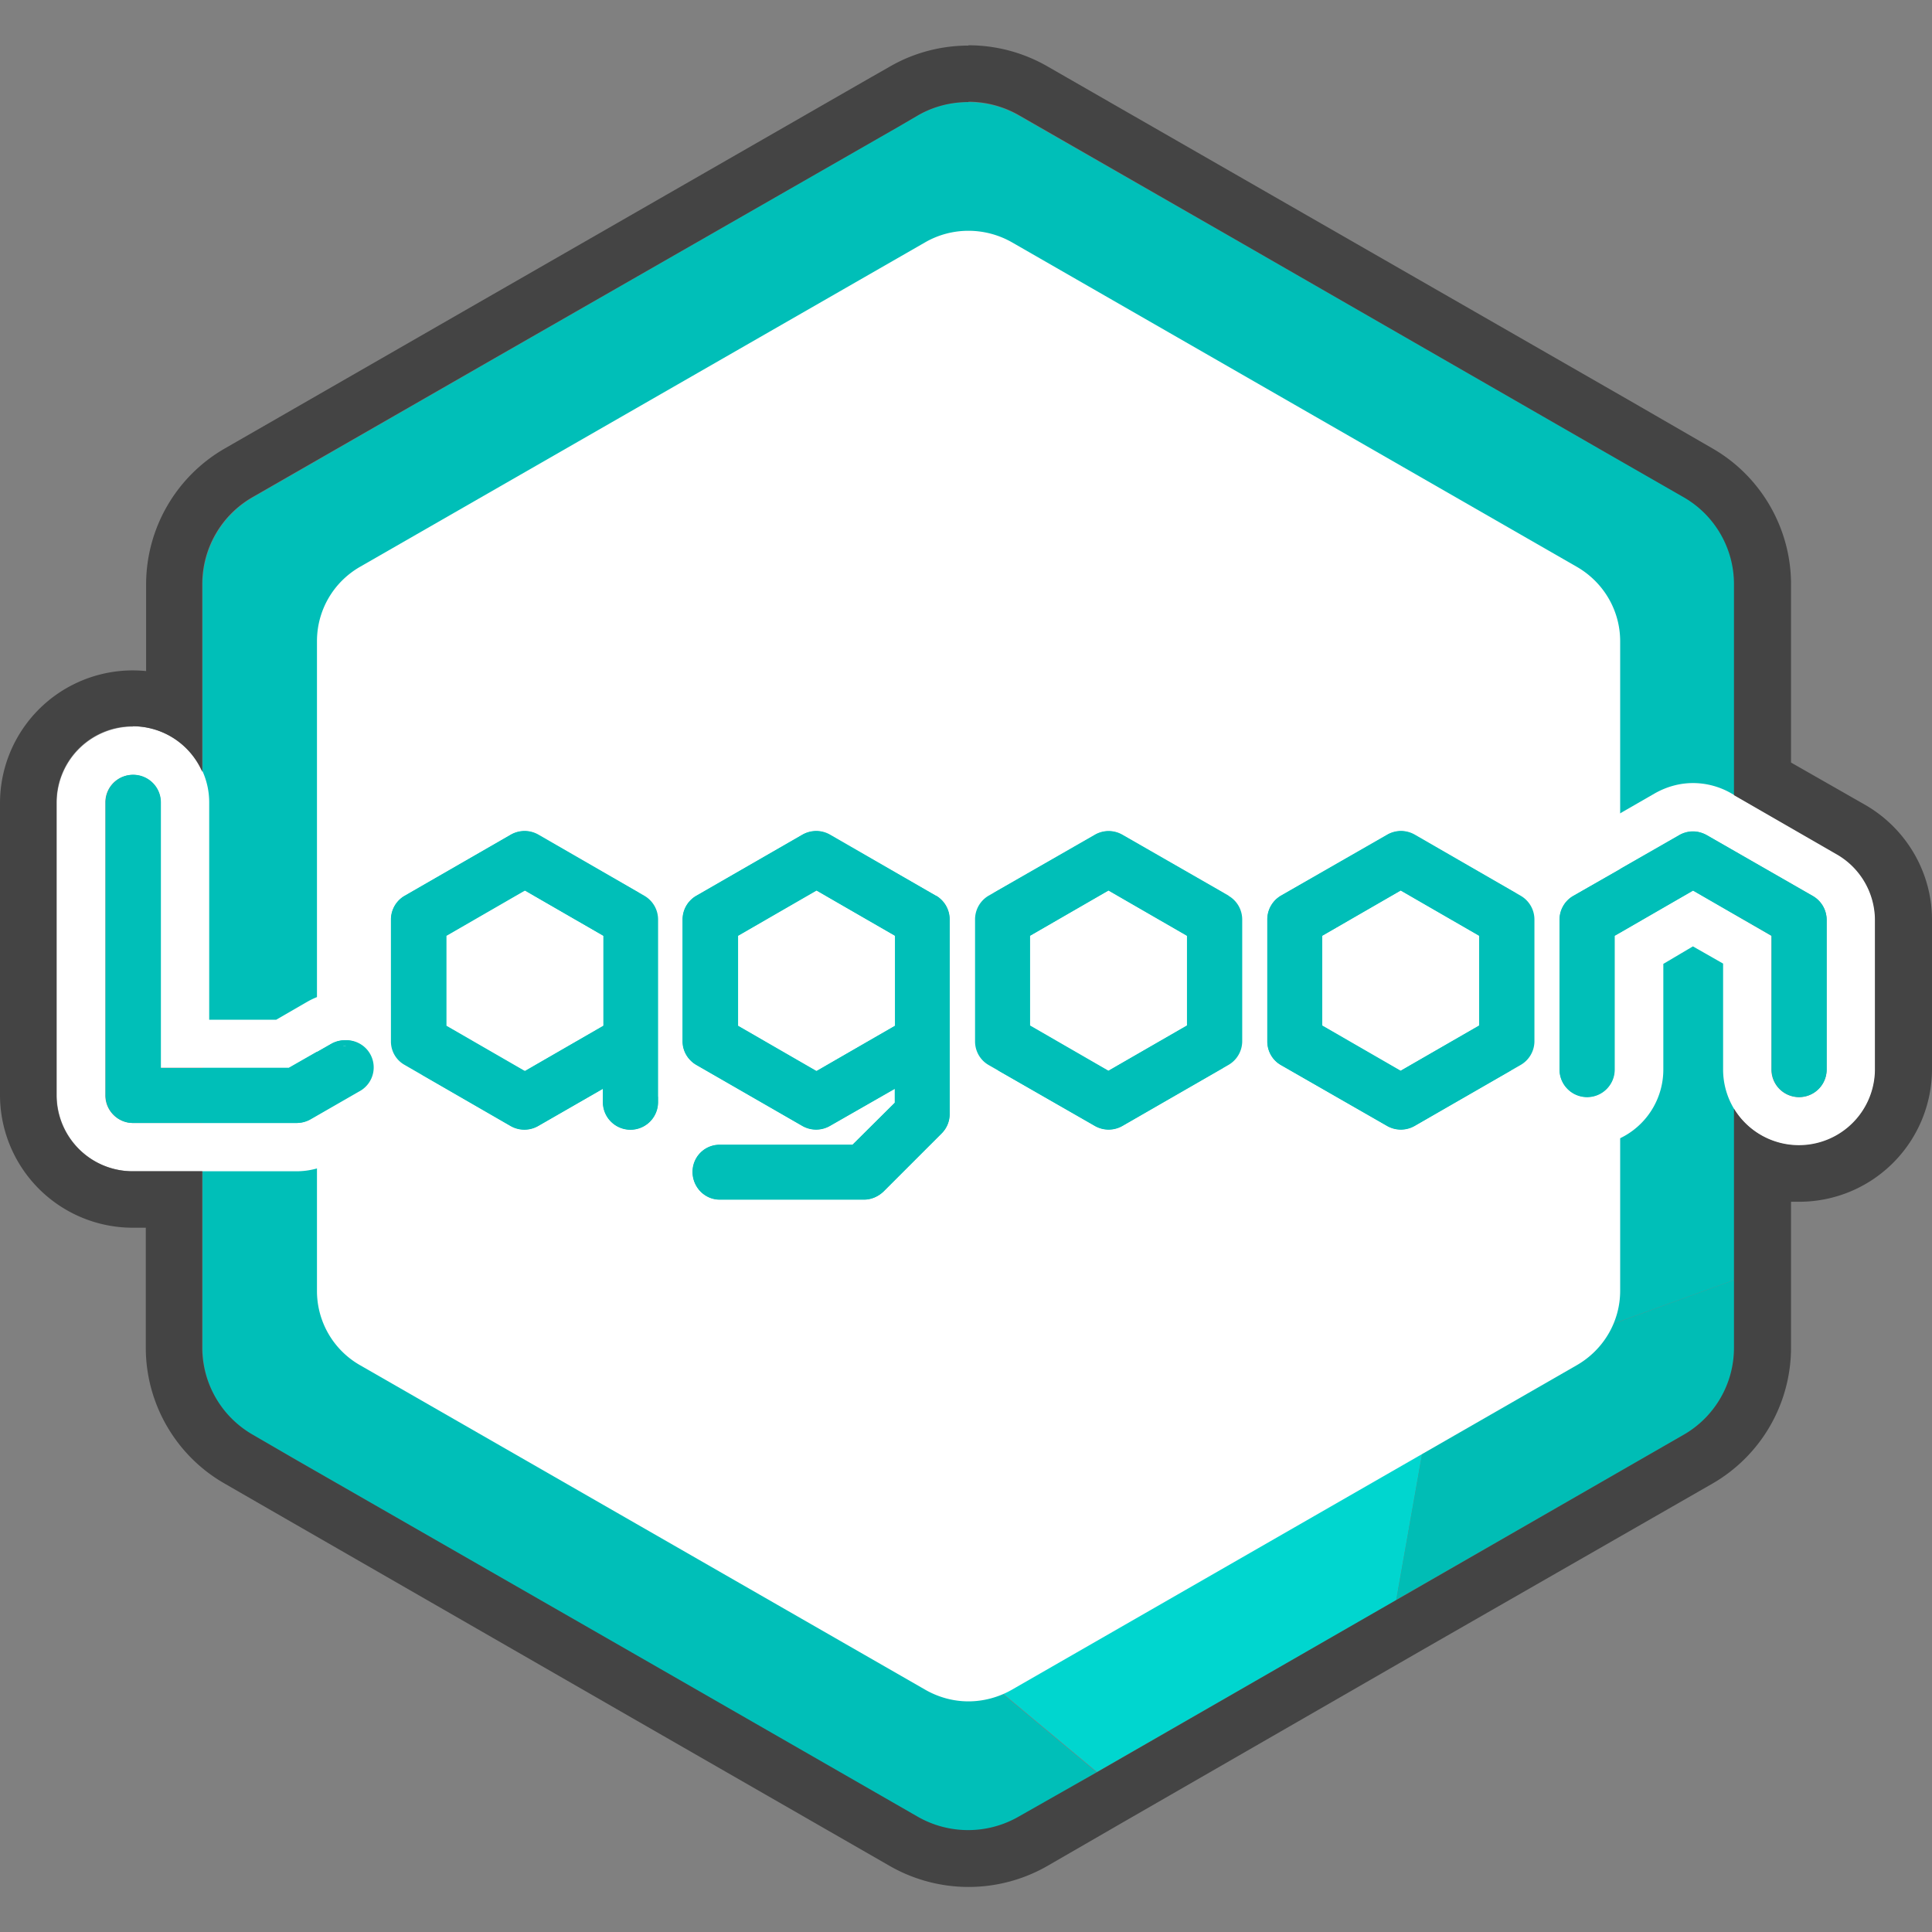
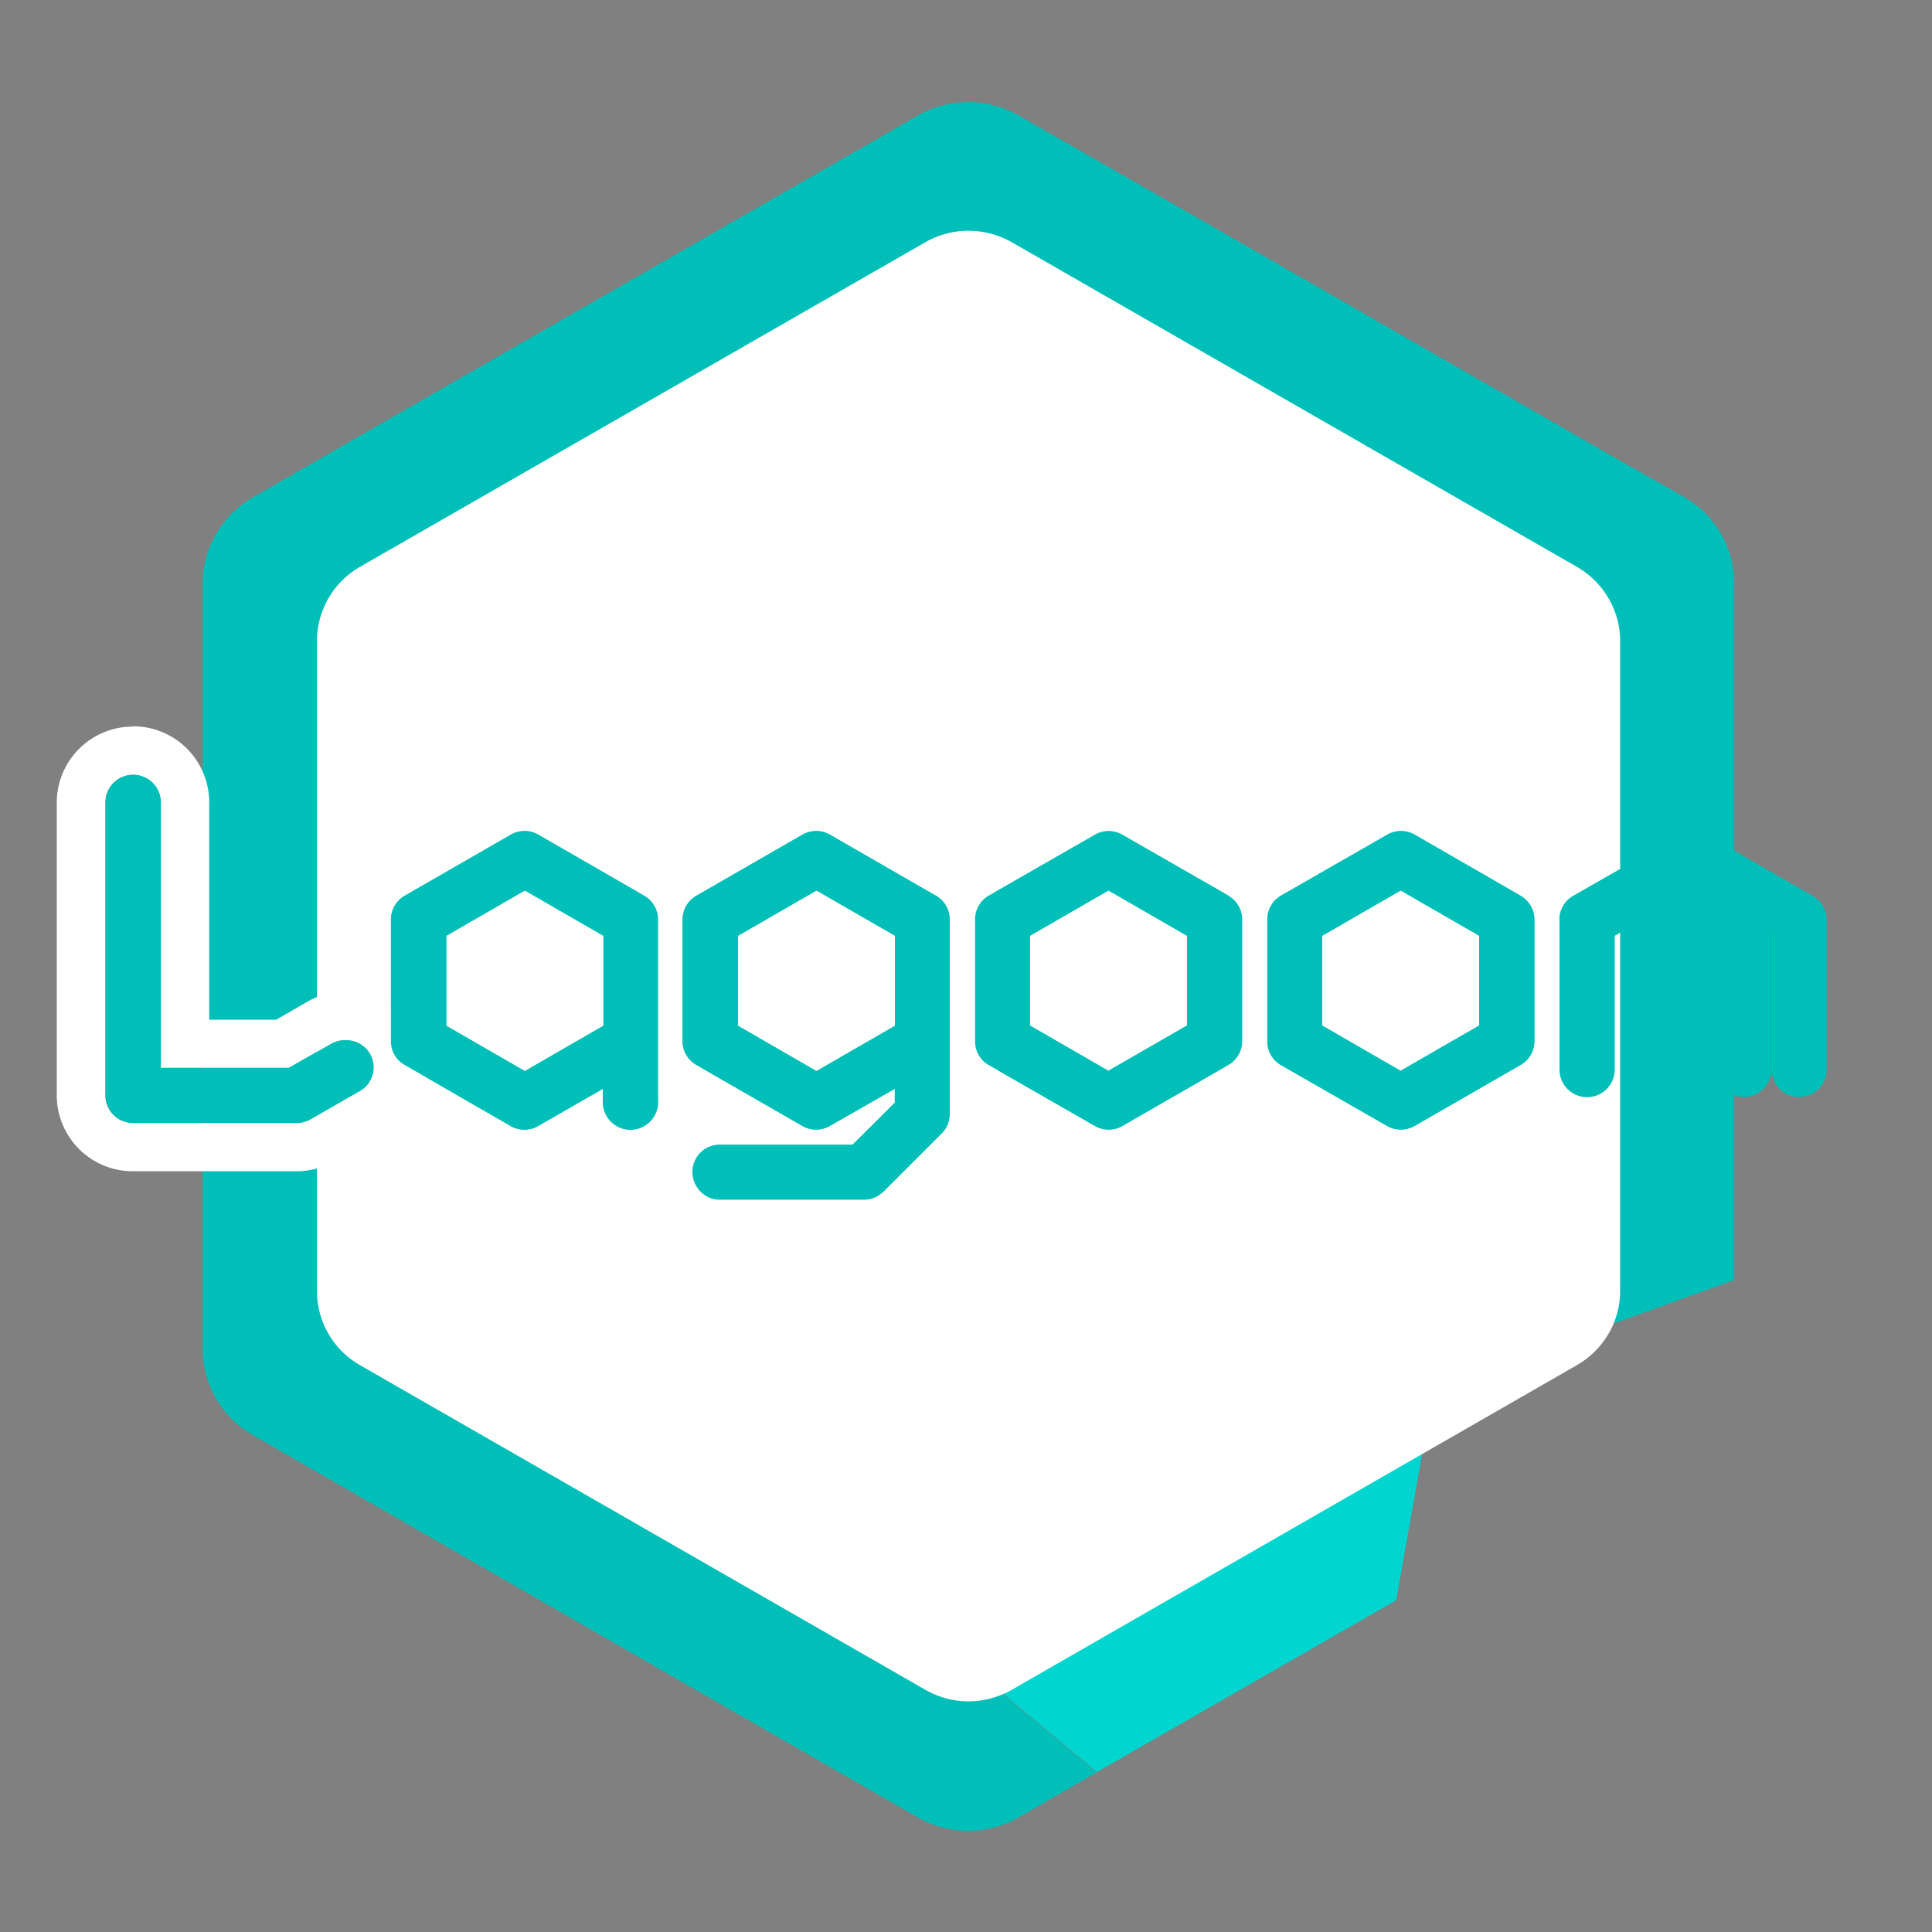
<svg xmlns="http://www.w3.org/2000/svg" width="64" height="64">
  <rect width="100%" height="100%" fill="#808080" stroke="none" />
  <defs>
    <style>.b,.c{fill:#00bfb8;stroke-width:0}.c{fill:#fff}</style>
  </defs>
  <path d="m29.11 52.67 7.23 6.03 9.91-5.69 1.24-7-18.38 6.66z" style="fill:#00d6cf;stroke-width:0" />
-   <path d="m46.25 53 9.53-5.47a3.33 3.33 0 0 0 1.67-2.88V42.4l-9.96 3.61-1.24 7Z" style="fill:#00bdb5;stroke-width:0" />
  <path d="M55.78 16.46 53 14.88l-11.83-6.8-7.42-4.25a3.36 3.36 0 0 0-3.35 0l-.64.37-13.49 7.74-7.9 4.54a3.33 3.33 0 0 0-1.66 2.88v25.3c0 1.19.63 2.29 1.67 2.88l1.44.83 12.05 6.93 8.53 4.9a3.36 3.36 0 0 0 3.35 0l2.58-1.49-7.23-6.03L47.49 46l9.96-3.6V19.34c0-1.19-.63-2.29-1.67-2.88Z" class="b" />
  <path d="M32.08 56.36c-.49 0-.98-.13-1.42-.38L11.92 45.22a2.83 2.83 0 0 1-1.42-2.46V21.24c0-1.02.54-1.95 1.42-2.46L30.66 8.02c.88-.5 1.96-.5 2.85 0l18.73 10.76c.88.51 1.43 1.44 1.43 2.46v21.52c0 1.02-.55 1.95-1.43 2.46L33.51 55.98c-.44.25-.94.38-1.43.38Z" class="c" />
  <path d="m40.7 29.67-3.52-2.02a.92.92 0 0 0-.91 0l-3.52 2.02a.91.91 0 0 0-.45.8v4.03c0 .32.17.62.45.78l3.52 2.02a.92.92 0 0 0 .91 0l3.51-2.02a.91.91 0 0 0 .46-.78v-4.04a.91.91 0 0 0-.46-.79Zm-1.38 4.3-2.6 1.5-2.6-1.5V31l2.6-1.5 2.6 1.5v2.98Z" class="b" />
  <path d="M36.72 27.53c.16 0 .32.05.46.13l3.51 2.01c.28.17.46.47.46.8v4.03c0 .32-.18.62-.46.78l-3.51 2.02a.92.92 0 0 1-.91 0l-3.52-2.01a.91.91 0 0 1-.45-.8v-4.03c0-.32.17-.62.45-.79l3.52-2.01c.13-.08.3-.13.45-.13m0 7.93 2.6-1.49V31l-2.6-1.5-2.6 1.5v2.98l2.6 1.5m0-9.54c-.44 0-.88.12-1.26.34l-3.51 2.02a2.52 2.52 0 0 0-1.26 2.17v4.04c0 .89.48 1.72 1.26 2.17l3.51 2.02a2.54 2.54 0 0 0 2.52 0l3.52-2.02a2.52 2.52 0 0 0 1.26-2.17v-4.04c0-.9-.48-1.73-1.26-2.17l-3.52-2.02a2.54 2.54 0 0 0-1.26-.34Zm-.99 5.98 1-.57.98.57v1.14l-.99.56-.99-.56V31.9Z" class="c" />
  <path d="m50.37 29.67-3.5-2.02a.92.92 0 0 0-.92 0l-3.52 2.02a.91.91 0 0 0-.45.8v4.03c0 .32.17.62.45.78l3.52 2.02a.92.92 0 0 0 .91 0l3.51-2.02a.91.91 0 0 0 .46-.78v-4.04a.91.91 0 0 0-.46-.79ZM49 33.97l-2.6 1.5-2.6-1.5V31l2.6-1.5L49 31v2.98Z" class="b" />
  <path d="M46.4 27.53c.16 0 .32.05.46.13l3.51 2.01c.28.17.46.47.46.8v4.03c0 .32-.18.62-.46.78l-3.51 2.02a.92.92 0 0 1-.91 0l-3.52-2.01a.91.91 0 0 1-.45-.8v-4.03c0-.32.17-.62.45-.79l3.52-2.01c.13-.08.3-.13.45-.13m0 7.93 2.6-1.49V31l-2.6-1.5-2.6 1.5v2.98l2.6 1.5m0-9.54c-.44 0-.88.12-1.26.34l-3.51 2.02a2.52 2.52 0 0 0-1.26 2.17v4.04c0 .89.48 1.72 1.26 2.17l3.51 2.02a2.54 2.54 0 0 0 2.53 0l3.5-2.02a2.52 2.52 0 0 0 1.27-2.17v-4.04c0-.9-.48-1.73-1.26-2.17l-3.51-2.02a2.54 2.54 0 0 0-1.27-.34Zm-.98 5.98.98-.57 1 .57v1.14l-1 .56-.98-.56V31.9Z" class="c" />
  <path d="m21.34 29.67-3.5-2.02a.92.92 0 0 0-.92 0l-3.51 2.02a.91.91 0 0 0-.46.8v4.03c0 .32.17.62.46.78l3.5 2.02a.92.92 0 0 0 .92 0l2.14-1.23v.44a.91.91 0 0 0 1.83 0v-6.05a.91.91 0 0 0-.46-.79ZM14.79 31l2.6-1.5 2.6 1.5v2.98l-2.6 1.5-2.6-1.5V31Z" class="b" />
  <path d="M17.38 27.53c.16 0 .31.05.45.13l3.51 2.01c.29.17.46.47.46.8v6.04a.91.91 0 0 1-1.83 0v-.44l-2.14 1.23a.92.92 0 0 1-.91 0l-3.51-2.02a.91.91 0 0 1-.46-.78v-4.04c0-.32.17-.63.46-.79l3.5-2.02c.15-.08.3-.12.46-.12m0 7.93 2.6-1.49V31l-2.6-1.5-2.6 1.5v2.98l2.6 1.5m0-9.54c-.44 0-.87.12-1.26.34l-3.51 2.02a2.52 2.52 0 0 0-1.26 2.17v4.04c0 .89.48 1.72 1.26 2.17l3.51 2.02a2.54 2.54 0 0 0 2.53 0l.55-.32a2.52 2.52 0 0 0 4.22-1.86v-6.05c0-.9-.48-1.73-1.26-2.17l-3.51-2.02a2.54 2.54 0 0 0-1.26-.34Zm-.98 5.98.99-.57.98.57v1.14l-.98.56-1-.56V31.9Z" class="c" />
  <path d="m31 29.67-3.5-2.02a.92.92 0 0 0-.92 0l-3.51 2.02a.91.91 0 0 0-.46.8v4.03c0 .32.18.62.46.78l3.51 2.02a.92.92 0 0 0 .91 0l2.15-1.23v.46l-1.4 1.39h-4.4c-.5 0-.9.4-.9.9s.4.92.9.92h4.78c.24 0 .47-.1.65-.27l1.92-1.92a.9.9 0 0 0 .27-.64v-6.45a.91.91 0 0 0-.45-.79ZM24.45 31l2.6-1.5 2.6 1.5v2.98l-2.6 1.5-2.6-1.5V31Z" class="b" />
  <path d="M27.04 27.53c.16 0 .31.05.45.13l3.52 2.01c.28.17.45.47.45.8v6.44a.9.9 0 0 1-.27.64l-1.92 1.92a.9.9 0 0 1-.65.27h-4.78c-.5 0-.9-.41-.9-.91s.4-.91.9-.91h4.4l1.4-1.39v-.46l-2.15 1.23a.92.92 0 0 1-.91 0l-3.51-2.02a.91.91 0 0 1-.46-.78v-4.04c0-.32.17-.63.46-.79l3.5-2.02c.15-.08.3-.12.47-.12m0 7.93 2.6-1.49V31l-2.6-1.5-2.6 1.5v2.98l2.6 1.5m0-9.54c-.45 0-.88.12-1.27.34l-3.5 2.02A2.52 2.52 0 0 0 21 30.46v4.04c0 .89.48 1.72 1.26 2.17l.15.09a2.5 2.5 0 0 0 1.43 4.58h4.78c.67 0 1.3-.26 1.78-.74l1.93-1.92c.48-.47.74-1.1.74-1.77v-6.45c0-.9-.48-1.73-1.26-2.18l-3.51-2.01a2.54 2.54 0 0 0-1.27-.34Zm-1 5.98 1-.57.98.57v1.14l-.98.56-1-.56V31.9Z" class="c" />
-   <path d="m60.05 29.68-3.5-2.01a.92.92 0 0 0-.92 0l-3.52 2.01a.91.91 0 0 0-.45.8v4.95a.91.91 0 0 0 1.83 0V31l2.6-1.5 2.6 1.5v4.43a.91.91 0 0 0 1.82 0v-4.96a.91.91 0 0 0-.46-.79Z" class="b" />
-   <path d="M56.08 27.54c.16 0 .32.05.46.13l3.51 2.01c.29.17.46.47.46.8v4.95a.91.91 0 0 1-1.83 0V31l-2.6-1.5-2.6 1.5v4.43a.91.91 0 0 1-1.82 0v-4.96c0-.32.17-.63.45-.79l3.52-2.02c.14-.08.3-.12.45-.12m0-1.6c-.44 0-.87.12-1.26.34l-3.51 2.02a2.52 2.52 0 0 0-1.26 2.17v4.96a2.52 2.52 0 0 0 5.05 0v-3.5l.98-.58 1 .57v3.51a2.52 2.52 0 0 0 5.04 0v-4.96c0-.9-.48-1.73-1.26-2.18l-3.51-2.01a2.54 2.54 0 0 0-1.27-.34Z" class="c" />
+   <path d="m60.05 29.68-3.5-2.01a.92.92 0 0 0-.92 0l-3.52 2.01a.91.91 0 0 0-.45.8v4.95V31l2.6-1.5 2.6 1.5v4.43a.91.91 0 0 0 1.82 0v-4.96a.91.91 0 0 0-.46-.79Z" class="b" />
  <path d="M11.43 34.46a.91.91 0 0 0-.46.12l-1.4.8H5.33v-8.8a.91.91 0 0 0-1.83 0v9.7c0 .51.41.92.91.92h5.42c.16 0 .32-.04.46-.12l1.6-.92a.9.9 0 0 0-.45-1.7Zm-.06.18h.06l.06.01h-.12Z" class="b" />
  <path d="M4.4 25.67c.5 0 .92.4.92.9v8.8h4.25l1.4-.8a.92.92 0 0 1 1.25.34c.25.44.1 1-.34 1.24l-1.6.92a.92.92 0 0 1-.46.13H4.4c-.5 0-.91-.41-.91-.91v-9.71c0-.5.4-.91.91-.91m6.97 8.97h.02l.1.01-.06-.01h-.06M4.4 24.07a2.52 2.52 0 0 0-2.52 2.52v9.7A2.52 2.52 0 0 0 4.4 38.8h5.42c.45 0 .88-.12 1.27-.34l1.6-.92a2.5 2.5 0 0 0-1.26-4.69c-.44 0-.88.12-1.26.34l-1.02.59H6.93v-7.2a2.52 2.52 0 0 0-2.53-2.52Z" class="c" />
  <path d="m40.7 29.67-3.52-2.02a.92.92 0 0 0-.91 0l-3.52 2.02a.91.91 0 0 0-.45.8v4.03c0 .32.17.62.45.78l3.52 2.02a.92.92 0 0 0 .91 0l3.51-2.02a.91.91 0 0 0 .46-.78v-4.04a.91.91 0 0 0-.46-.79Zm-1.38 4.3-2.6 1.5-2.6-1.5V31l2.6-1.5 2.6 1.5v2.98ZM50.37 29.67l-3.5-2.02a.92.92 0 0 0-.92 0l-3.52 2.02a.91.91 0 0 0-.45.8v4.03c0 .32.17.62.45.78l3.52 2.02a.92.92 0 0 0 .91 0l3.51-2.02a.91.91 0 0 0 .46-.78v-4.04a.91.91 0 0 0-.46-.79ZM49 33.97l-2.6 1.5-2.6-1.5V31l2.6-1.5L49 31v2.98ZM21.34 29.67l-3.5-2.02a.92.92 0 0 0-.92 0l-3.51 2.02a.91.91 0 0 0-.46.8v4.03c0 .32.17.62.46.78l3.5 2.02a.92.92 0 0 0 .92 0l2.14-1.23v.44a.91.91 0 0 0 1.83 0v-6.05a.91.91 0 0 0-.46-.79ZM14.79 31l2.6-1.5 2.6 1.5v2.98l-2.6 1.5-2.6-1.5V31ZM31 29.67l-3.5-2.02a.92.92 0 0 0-.92 0l-3.51 2.02a.91.91 0 0 0-.46.8v4.03c0 .32.18.62.46.78l3.51 2.02a.92.92 0 0 0 .91 0l2.15-1.23v.46l-1.4 1.39h-4.4c-.5 0-.9.4-.9.9s.4.92.9.92h4.78c.24 0 .47-.1.65-.27l1.92-1.92a.9.9 0 0 0 .27-.64v-6.45a.91.91 0 0 0-.45-.79ZM24.45 31l2.6-1.5 2.6 1.5v2.98l-2.6 1.5-2.6-1.5V31ZM60.05 29.68l-3.5-2.01a.92.92 0 0 0-.92 0l-3.52 2.01a.91.91 0 0 0-.45.8v4.95a.91.91 0 0 0 1.83 0V31l2.6-1.5 2.6 1.5v4.43a.91.91 0 0 0 1.82 0v-4.96a.91.91 0 0 0-.46-.79ZM11.43 34.46a.91.91 0 0 0-.46.12l-1.4.8H5.33v-8.8a.91.91 0 0 0-1.83 0v9.7c0 .51.41.92.91.92h5.42c.16 0 .32-.04.46-.12l1.6-.92a.9.9 0 0 0-.45-1.7Zm-.06.18h.06l.06.01h-.12Z" class="b" />
-   <path d="M32.08 3.37c.58 0 1.16.15 1.68.45l7.42 4.26L53 14.88l2.77 1.59c1.03.59 1.67 1.69 1.67 2.88v6.99l3.4 1.96a2.52 2.52 0 0 1 1.27 2.17v4.96a2.52 2.52 0 0 1-4.67 1.3v7.92c0 1.19-.64 2.29-1.67 2.88l-9.53 5.48-9.91 5.7-2.59 1.47a3.36 3.36 0 0 1-3.34 0l-8.53-4.9-12.06-6.92-1.43-.83a3.33 3.33 0 0 1-1.68-2.88V38.8h-2.3a2.52 2.52 0 0 1-2.53-2.51v-9.71a2.52 2.52 0 0 1 4.83-1.01v-6.22c0-1.2.64-2.3 1.68-2.89l7.89-4.53L29.76 4.2l.65-.38c.52-.3 1.1-.44 1.67-.44m0-1.87c-.91 0-1.82.24-2.61.7l-.65.37-13.48 7.74-7.9 4.54a5.2 5.2 0 0 0-2.6 4.5v2.87A4.4 4.4 0 0 0 0 26.58v9.7a4.4 4.4 0 0 0 4.4 4.39h.43v3.98c0 1.85 1 3.58 2.62 4.5l1.44.83 12.05 6.93 8.53 4.9a5.25 5.25 0 0 0 5.23 0l2.58-1.49 9.9-5.7 9.54-5.47a5.2 5.2 0 0 0 2.61-4.5v-4.84h.27a4.4 4.4 0 0 0 4.4-4.38v-4.96c0-1.56-.84-3.01-2.2-3.8l-2.47-1.41v-5.91c0-1.85-1-3.58-2.61-4.5l-2.77-1.6-11.83-6.79L34.7 2.2c-.8-.46-1.7-.7-2.62-.7Z" style="fill:#444;stroke-width:0" />
</svg>